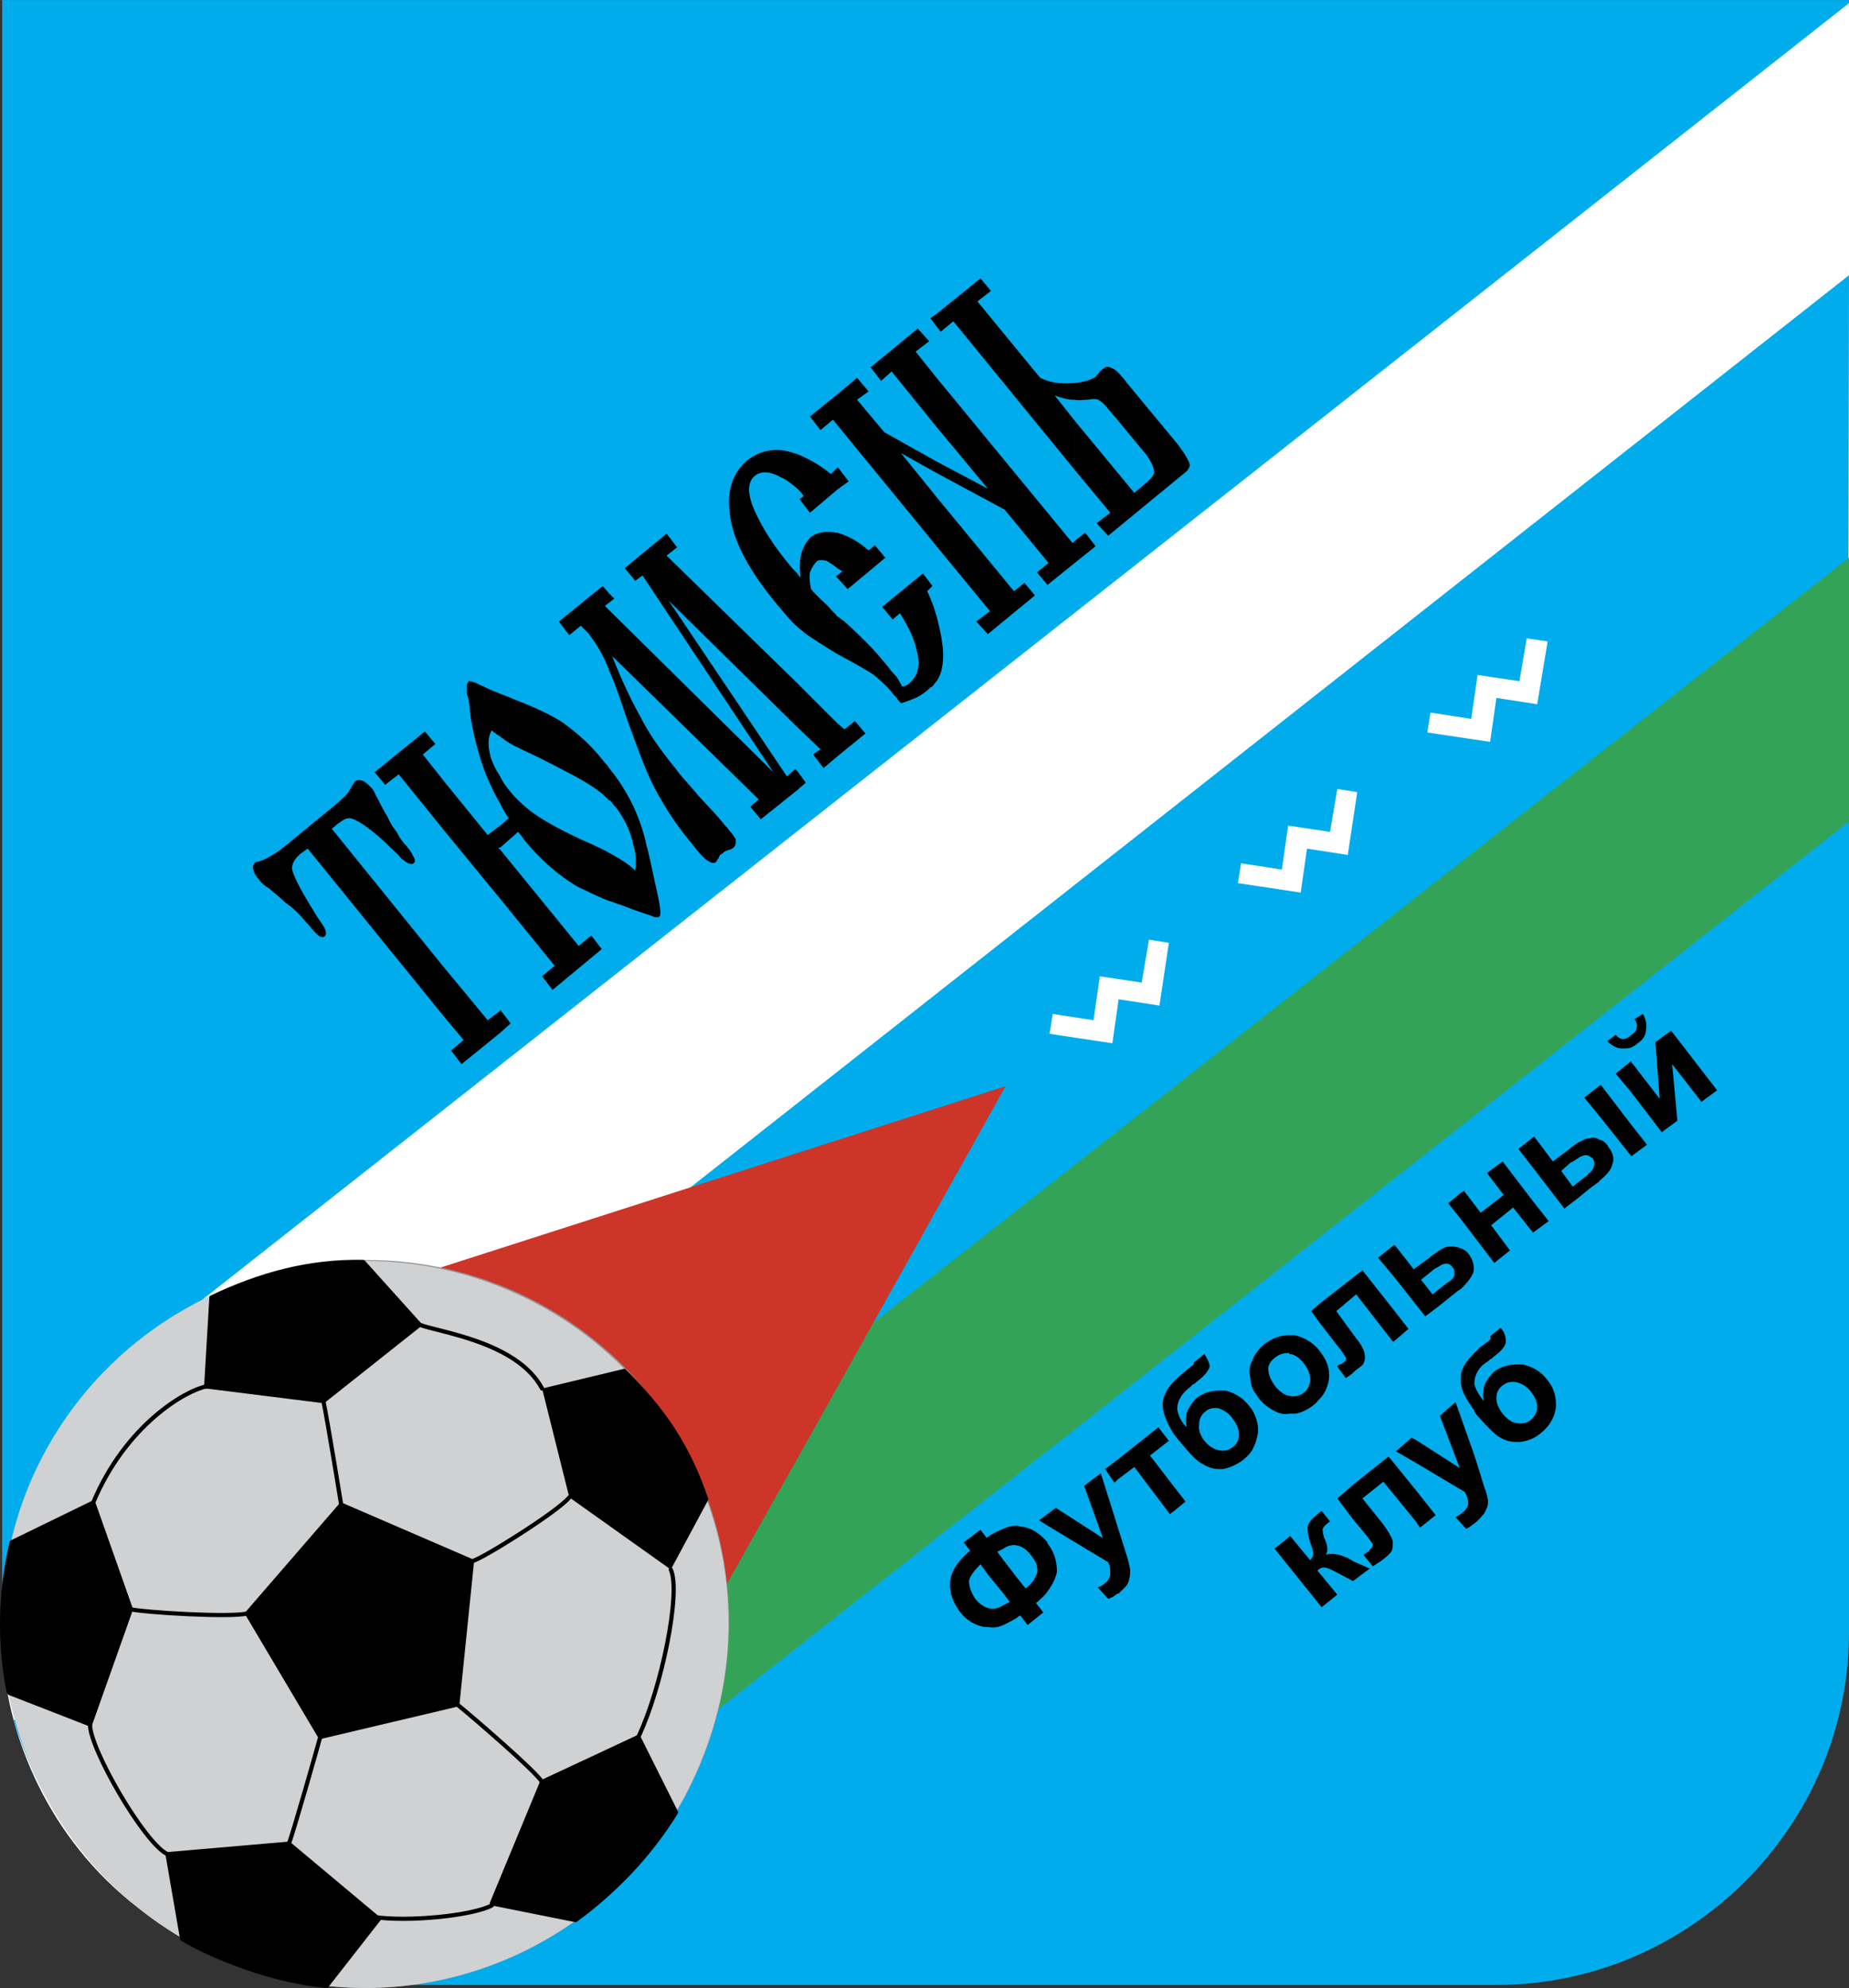
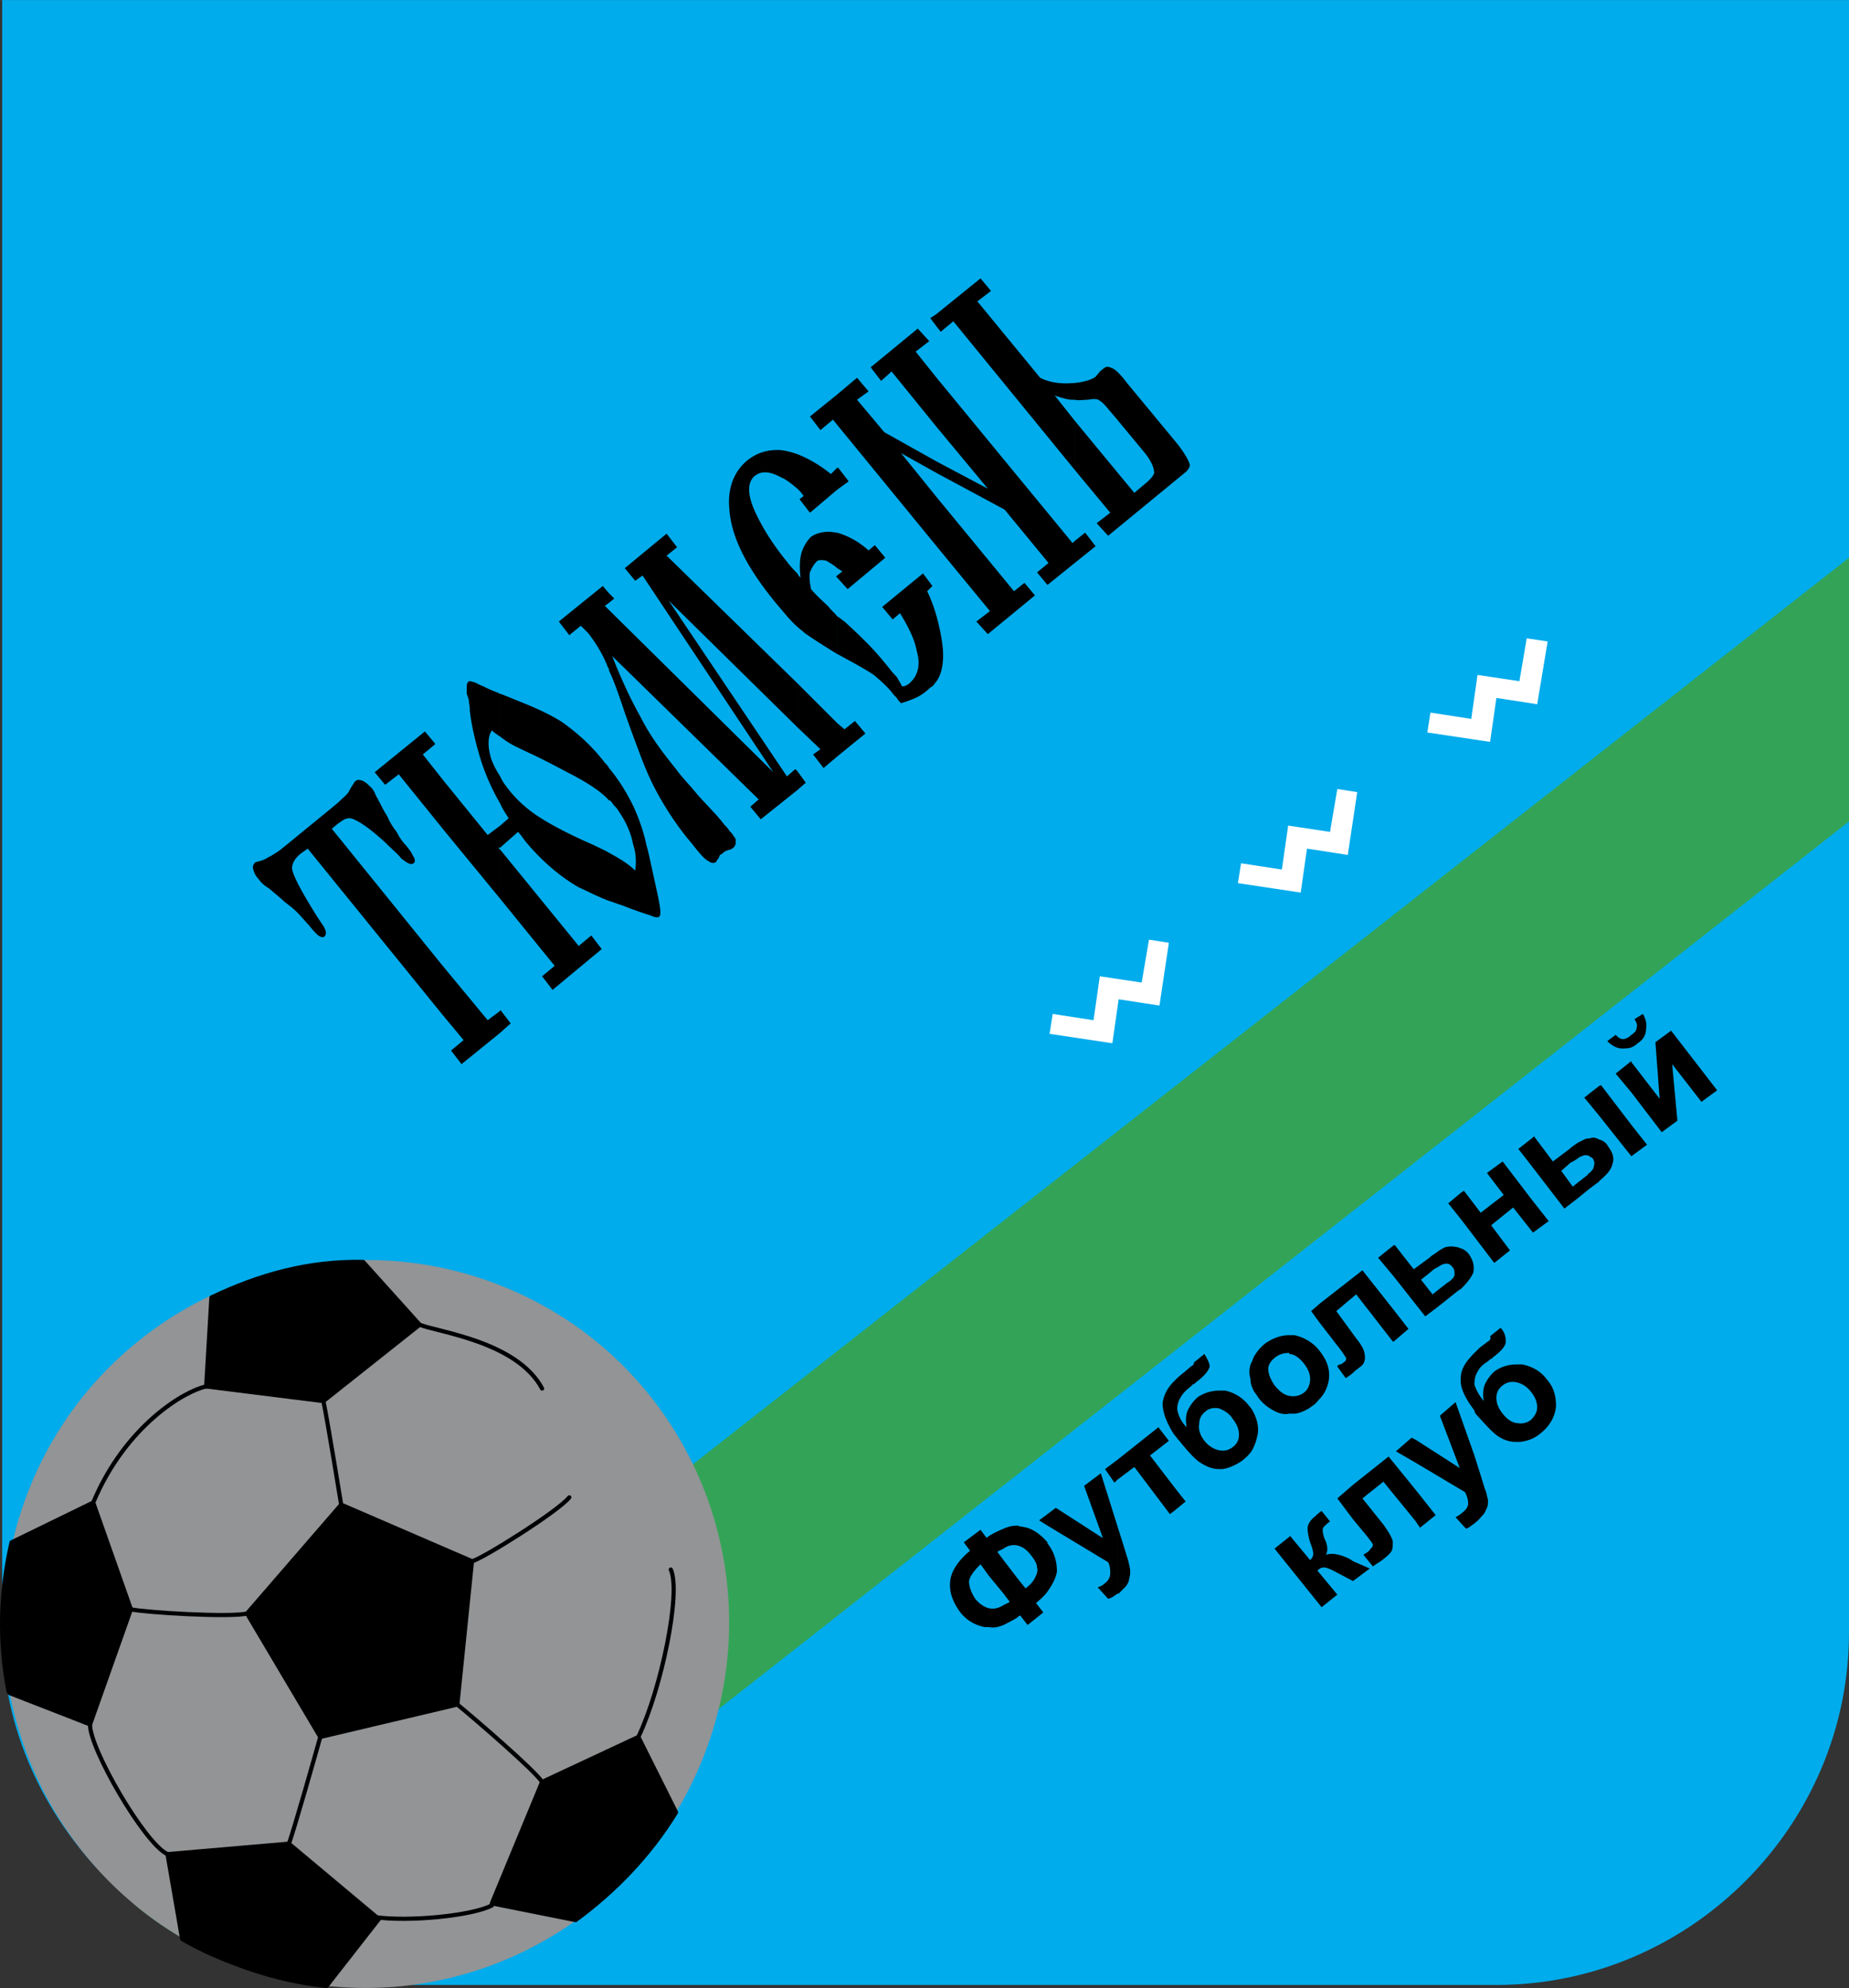
<svg xmlns="http://www.w3.org/2000/svg" width="2325" height="2500" viewBox="0 0 197.54 212.399">
  <rect x="0" y="0" width="197.54" height="212.399" fill="#333333" stroke="none" />
  <path d="M197.54 0v174.391c0 20.681-16.991 37.674-37.672 37.674H37.905c-19.898 0-37.673-17.215-37.673-37.674V0H197.54z" fill="#00acec" />
-   <path d="M39.246 212.064L197.54 87.531V.335L17.224 142.308l-8.049 14.309-8.943 19.339c.335 8.608 4.36 19.562 13.638 27.164 8.049 6.261 13.751 8.609 25.376 8.944z" fill="#fff" />
-   <path d="M39.135 212.064L197.428 87.643l.112-58.243L1.461 183.782c2.012 6.594 5.925 13.749 12.632 19.338 7.603 6.15 13.863 8.609 25.042 8.944z" fill="#00acec" />
  <path d="M39.246 212.064L197.54 87.754v-28.17L14.206 203.345c6.148 5.253 14.197 8.384 25.04 8.719z" fill="#33a457" />
-   <path fill="#cd3529" d="M107.439 116.038L68.088 128.67l-39.35 12.631 19.228 23.365 19.116 23.363 20.233-35.995z" />
  <path d="M3.027 159.299c7.713-19.787 30.294-29.847 50.305-22.022 20.01 7.825 29.625 30.294 21.911 50.194-7.826 20.122-30.183 30.07-50.305 22.245-19.899-7.825-29.736-30.295-21.911-50.417z" fill="#929496" />
-   <path d="M24.938 209.716c20.01 7.825 42.479-2.123 50.193-22.134 7.826-19.897-1.9-42.367-21.911-50.192-20.01-7.825-42.591 2.123-50.417 22.022-7.714 19.897 2.124 42.479 22.135 50.304z" fill="#d0d1d3" />
-   <path d="M75.69 160.194l-4.024 7.49-10.844-7.715-2.906-11.625 8.832-2.124c4.247 4.136 7.041 8.273 8.942 13.974z" />
  <path stroke="#000" stroke-width=".447" stroke-linecap="round" stroke-linejoin="round" d="M36.452 160.753l13.973 6.037-1.564 15.315-14.645 3.465-7.825-13.192zM38.8 134.818l6.036 6.708-10.285 8.159-12.521-1.565.559-9.501c5.143-2.459 10.397-3.913 16.211-3.801zM61.492 205.134l-8.942-1.789 5.365-12.969L68.2 185.57l4.025 8.05c-2.796 4.582-6.596 8.495-10.733 11.514zM19.46 207.146l-1.565-9.055 12.968-1.119 9.613 8.05-5.589 7.154c-3.354-.335-6.819-1.23-9.949-2.459-1.789-.672-3.801-1.566-5.478-2.571zM1.238 164.777l8.72-4.249 4.024 11.402-4.359 12.297-8.608-3.353-.111-.225c-1.008-5.252-.896-10.505.334-15.872z" />
  <path d="M22.031 148.12c-2.236.447-8.608 4.136-12.073 12.409M34.551 149.685c.447 2.124 1.9 11.068 1.9 11.068M60.821 159.969c-1.117 1.454-9.501 6.708-10.396 6.82M26.391 172.378c-1.788.447-10.956-.111-12.409-.447M48.861 182.105c1.788 1.453 8.271 7.042 9.054 8.271M34.216 185.57c-.335 1.229-2.906 10.285-3.354 11.402M9.623 184.228c-.112 2.459 5.812 12.744 8.272 13.863M44.836 141.526c1.9.782 10.396 1.788 13.079 6.818M71.666 167.684c1.118 2.459-1.007 12.744-3.466 17.886M52.55 203.567c-2.125 1.119-9.055 1.789-12.633 1.23" fill="none" stroke="#000" stroke-width=".447" stroke-linecap="round" stroke-linejoin="round" />
  <path d="M114.817 60.143v-2.349l1.116-.895 1.119 1.454-2.235 1.79zm0-9.949l3.799 4.583-1.453 1.117 1.229 1.342 8.16-6.708c.449-.335.561-.67.561-.895-.112-.447-.561-1.23-1.343-2.235l-5.365-6.485c-.67-.893-1.231-1.453-1.564-1.564-.449-.223-.672-.223-.895 0-.225.112-.225.224-.337.224l-.558.67c-.447.335-1.23.56-2.235.67v1.79c.445.112.893 0 1.452 0 .558-.112 1.007-.112 1.23.112.223.111.559.447 1.005 1.005l.67.782 3.243 3.914c.67.895.893 1.565.893 2.012-.111.335-.333.56-.67.895l-1.453 1.229-6.371-7.713v5.255zm0-9.28v1.79h-.225c-.56 0-1.229-.223-1.901-.447l2.126 2.684v5.254L101.848 34.32l-1.342 1.119-.447-.56v-1.342l4.696-3.8 1.118 1.34-1.454 1.119 6.708 8.161c1.119.558 2.347.67 3.579.558l.111-.001zm0 16.88l-.225.225-14.532-17.663v5.253l5.478 6.596-5.478-2.906v1.229l7.268 3.912 4.694 5.703-1.229 1.005 1.118 1.342 2.908-2.347v-2.349h-.002zM100.06 72.775v-6.931c.336 1.229.56 2.347.671 3.465.112 1.454-.112 2.684-.671 3.466zm0-14.421V53.1l8.272 10.061 1.118-.895 1.119 1.342-5.031 4.136-1.229-1.342 1.454-1.118-5.703-6.93zm0-24.818v1.342l-.67-.895.67-.447zm0 6.82v5.253l-4.807-5.925-1.118 1.007-1.117-1.454 5.03-4.135 1.23 1.34-1.454 1.119 2.236 2.795zm0 8.943l-5.589-3.13-2.907-3.466 1.23-.895-1.23-1.453-2.124 1.788v3.242l10.62 12.968V53.1l-3.8-4.696 3.8 2.125v-1.23zm0 16.545v6.931c-.224.223-.335.558-.67.67a5.613 5.613 0 0 1-1.565 1.117c-.559.225-1.117.447-1.564.56-.224-.223-.335-.335-.447-.56a35.27 35.27 0 0 1-.335-.335c-.56-.782-1.342-1.453-2.124-2.124-.671-.446-1.454-.893-2.459-1.453-.447-.223-1.006-.56-1.453-.783v-4.024c.224.111.447.335.782.558a66.427 66.427 0 0 1 2.348 2.236c.782.782 1.564 1.677 2.459 2.794.335.447.671.782.783.895.112.223.335.56.559 1.005.224 0 .56-.111.783-.335.894-.783 1.229-1.9.782-3.465-.224-1.229-.895-2.571-1.789-4.024l-.783.67-1.117-1.342 4.359-3.577 1.006 1.342-.559.558c.445.897.78 1.904 1.004 2.686zM89.44 80.823v-3.577l.782.67 1.118-.893 1.118 1.34-3.018 2.46zm0-19.115v-.225l.559-.447c-.223-.11-.335-.223-.559-.335V56.9c1.118.337 2.235.895 3.354 1.901l.671-.56 1.117 1.342-4.024 3.354-1.118-1.229zm0-9.39v-2.349h.112l1.118 1.454-1.23.895zm0-10.174v3.242l-.447-.558-1.341 1.118-1.118-1.453 2.906-2.349zm0 7.825v2.349l-2.907 2.459-1.118-1.454.447-.335a4.846 4.846 0 0 0-.67-.782v-3.689a13.617 13.617 0 0 1 3.577 2.125l.671-.673zm0 6.931v3.801c-.335-.335-.783-.558-1.118-.782-.447-.112-.783-.112-1.007 0-.335.335-.559.67-.782 1.229-.111.56 0 1.118.112 1.789.782.895 1.453 1.453 1.9 1.9.224.335.559.56.895 1.007v4.024c-1.454-.895-2.683-1.677-3.465-2.236-.224-.223-.559-.447-.783-.67v-5.701c.112.223.224.335.335.447-.112-1.007-.112-1.901.112-2.684.223-.67.559-1.23 1.006-1.677.67-.447 1.564-.67 2.683-.447h.112zm0 4.583l-.112.112.112.112v-.224zm0 15.764v3.577l-1.454 1.229-1.117-1.453.782-.559-2.459-2.347v-4.696l4.248 4.249zm-4.248 7.154v-2.013l.894 1.229-.894.784zm0-35.884v3.689c-.671-.56-1.229-1.007-1.789-1.229-1.229-.67-2.124-.67-2.794-.112-.782.672-.782 2.012.112 3.914.782 1.677 1.9 3.464 3.465 5.366.335.446.67.783 1.006 1.118v5.701c-.782-.67-1.453-1.565-2.235-2.459-3.13-3.801-4.808-7.043-5.031-10.062-.224-2.235.447-4.024 1.901-5.253 1.006-.783 2.012-1.118 3.242-1.118.67-.003 1.452.22 2.123.445zm0 24.481L71.218 59.359l1.118-.893-1.118-1.454-4.471 3.689 1.117 1.342.783-.56L82.621 82.5 65.07 65.172v6.485c.447.893 1.006 2.459 1.677 4.471.782 2.235 1.341 3.689 1.676 4.583.671 1.788 1.342 3.242 2.124 4.582.895 1.566 2.012 3.242 3.354 4.808.782 1.005 1.341 1.677 1.789 1.9.335.225.559.225.782.112.112-.112.112-.225.224-.335.112-.112.112-.225.224-.447.112 0 .112-.112.224-.112a1.54 1.54 0 0 1 .447-.335c.111 0 .224-.112.447-.112.111-.112.224-.112.335-.223.112-.112.224-.336.224-.447v-.447s-.112-.224-.224-.335c-.111-.225-.224-.336-.447-.56-.111-.225-.335-.447-.447-.56-.224-.223-.335-.447-.559-.67-.447-.56-1.229-1.342-2.348-2.572-1.006-1.229-1.899-2.124-2.347-2.794-1.454-1.789-2.795-3.577-3.801-5.589-1.006-1.789-2.012-3.914-3.018-6.485l15.65 15.315-.895.782 1.118 1.342 3.913-3.13v-2.013l-.224-.223-.895.782-12.632-18.78 13.75 13.526v-4.693h.001zM65.07 96.251v-5.143c1.23.672 2.124 1.229 2.794 1.901.112-.895.112-1.789-.224-2.796-.224-1.229-.782-2.459-1.564-3.577-.112-.223-.336-.447-.447-.559-.112-.111-.224-.335-.447-.558h-.112v-3.466c1.118 1.342 1.9 2.684 2.571 4.024.559 1.229 1.118 2.684 1.454 4.36.112.223.447 1.9 1.118 4.919.335 1.565.446 2.347.224 2.571-.112.111-.447.111-.895-.112-.335-.112-1.454-.447-3.13-1.118-.448-.111-.895-.335-1.342-.446zm0-31.861v-1.005l.559.558-.559.447zm-11.627 43.598v-.112l1.118 1.454-1.118 1.005v-2.347zM65.07 63.385v1.005l-.447.335.447.447v6.485c0-.112 0-.225-.112-.337-.559-1.453-1.341-2.682-2.124-3.689l-.783-.782-1.23 1.007-1.117-1.454 4.695-3.8.671.783zm0 18.668v3.466c-.782-.895-2.124-1.789-4.025-2.794-.67-.336-1.677-.895-3.242-1.677-.895-.447-1.9-.895-2.794-1.342-.671-.335-1.118-.67-1.565-1.007v-4.582c.336.111 1.118.446 2.236.893 1.677.672 3.13 1.342 4.36 2.125 1.565 1.119 3.13 2.459 4.583 4.361.223.222.335.334.447.557zm0 9.055c-.559-.335-1.118-.558-1.789-.895-2.571-1.118-4.695-2.235-6.148-3.242a13.456 13.456 0 0 1-2.571-2.347c-.447-.56-.895-1.118-1.118-1.677v2.907c.224.56.56 1.007.895 1.565l-.895.782v2.349l1.901-1.677c.224.223.447.558.782 1.005 1.677 2.012 3.578 3.689 5.701 4.918.783.335 1.789.895 3.242 1.454v-5.142zm-11.627 4.918v-5.253l8.384 10.285 1.342-1.118 1.118 1.453-5.254 4.361-1.118-1.454 1.342-1.118-5.814-7.156zm-3.912 15.093l-2.236-2.684v-5.254l4.808 5.813 1.341-1.007v2.347l-4.136 3.354-1.118-1.453 1.341-1.116zm3.912-37.002v4.582c-.335-.223-.67-.445-.894-.67-.447.67-.447 1.677-.112 2.907.224.67.559 1.342 1.006 2.012v2.907a23.548 23.548 0 0 1-2.012-4.471c-.559-1.789-1.006-3.577-1.23-5.366 0-.56-.111-1.007-.111-1.117 0-.225-.112-.447-.224-.783v-.784c0-.335.111-.446.224-.558.111 0 .224 0 .559.112.112 0 .447.223 1.006.446.671.336 1.229.56 1.564.672.001-.001.113.111.224.111zm0 14.084l-1.341 1.007-4.808-5.925v5.253l6.148 7.49v-5.253l-.222-.223h.224v-2.349zm-6.148 20.235L32.874 90.661l-.782.56c-.671.56-.894 1.117-.894 1.564.112.783 1.006 2.459 2.683 5.143l.671 1.005c.335.56.335.895.112 1.118-.112.112-.447.112-.783-.223a9.149 9.149 0 0 1-.894-1.007c-.336-.335-.782-.893-1.229-1.34s-.895-.782-1.342-1.119c-.335-.335-.894-.783-1.677-1.453-.559-.335-.894-.67-1.117-1.007a2.145 2.145 0 0 1-.559-1.005c-.112-.335 0-.56.224-.782.447-.112.894-.225 1.23-.447.446-.225 1.006-.56 1.453-.895l.559-.447 4.919-4.024.671-.56c.446-.447.894-.782 1.117-1.117.224-.447.448-.782.671-1.118.224-.224.447-.224.782-.112s.671.447 1.006.782c.112.112.336.447.447.782.447.782.783 1.565 1.23 2.236a6.707 6.707 0 0 0 1.006 1.677c.335.67.671 1.117 1.006 1.453.447.56.671.895.671 1.007.335.447.335.782.112.895-.224.223-.67 0-1.341-.56-.224-.335-.782-.782-1.565-1.565-1.565-1.454-2.683-2.236-3.466-2.571-.447-.225-.894-.112-1.341.223l-.335.225-.671.558 11.849 14.646v5.253h-.002zm0-25.153L45.172 80.6l1.341-1.117-1.118-1.342-5.366 4.359 1.118 1.342 1.453-1.118 4.695 5.812v-5.253zM174.287 123.527v-3.353l1.677 2.123-1.677 1.23zm0-6.819l3.242 4.249 1.677-1.229-.558-6.038 3.129 4.025 1.677-1.231-4.918-6.372-1.677 1.23.449 6.036-3.021-3.912v3.242zm0-4.806v-1.342c.336-.224.561-.447.561-.782.109-.225 0-.56-.225-.895l.895-.56c.333.56.445 1.119.333 1.677 0 .559-.333 1.119-.895 1.454-.22.223-.444.336-.669.448zm0-1.342v1.342c-.333.11-.67.11-1.004.11-.561 0-1.119-.335-1.567-.782l.895-.67c.224.223.449.447.782.447.224 0 .561-.112.894-.447zm0 2.906v3.242l-1.677-2.012 1.677-1.342v.112zm0 6.708l-3.242-4.249-.221.112v3.129l3.463 4.359v-3.351zm-3.463 6.036v-4.472c.446.111.782.335 1.003.783.449.558.67 1.229.449 1.788-.111.672-.67 1.23-1.452 1.901zm0-10.172v3.129l-1.007-1.229v-1.118l1.007-.782zm0 5.701v4.472s0 .112-.112.112l-.895.67v-1.677c.221-.223.446-.447.446-.67.112-.336.112-.56-.112-.895-.112-.112-.221-.112-.333-.224v-1.9a.952.952 0 0 1 .782 0c.112 0 .224.112.224.112zm-1.007-4.919v1.118l-.561-.67.561-.448zm0 4.807v1.9c-.112-.111-.337-.111-.561-.111-.222.111-.446.111-.67.335v-1.677l.67-.335c.224-.112.337-.112.561-.112zm0 3.689v1.677l-1.231 1.005v-1.675l1.007-.784c.112-.111.112-.223.224-.223zm-1.231-3.242v1.677c-.221.112-.446.335-.782.447l-1.007.895 1.231 1.676.558-.446v1.675l-1.453 1.119-3.354-4.361v-3.242l.112-.111 2.014 2.682 1.786-1.342c.225-.222.561-.446.895-.669zm-4.806 9.614l1.677-1.231-1.677-2.123v3.354zm0-10.173v3.242l-1.565-2.012 1.565-1.23zm0 6.819l-3.242-4.249-1.677 1.23 1.789 2.347-2.459 1.901-1.79-2.349-.336.224v2.794l3.578 4.696 1.677-1.342-2.011-2.684 2.347-1.9 2.123 2.684v-3.352h.001zm-7.715 9.391v-4.361c.336.112.673.337.895.672.449.67.561 1.229.449 1.9-.225.559-.671 1.117-1.344 1.789zm0-10.285v2.794l-1.34-1.677 1.34-1.117zm0 5.924v4.361c-.109 0-.109.112-.221.112l-2.238 1.788v-1.788l1.007-.784c.561-.335.782-.67.782-.894 0-.336 0-.559-.221-.782-.224-.336-.561-.447-.895-.336-.112 0-.336.112-.673.336V133.7a6.02 6.02 0 0 1 .786-.447c.333-.112.892-.112 1.34 0 .112 0 .224.111.333.111zm-2.46.337v1.677c-.221.111-.446.223-.67.446l-1.116.895 1.229 1.565.558-.446v1.788l-1.34 1.007-3.354-4.249v-3.354h.112l2.014 2.572 1.677-1.23c.333-.336.669-.449.89-.671zm-4.694 9.612l1.565-1.342-1.565-2.012v3.354zm0-10.284v3.354l-1.677-2.012 1.677-1.342zm0 6.93l-3.354-4.247-4.583 3.577v2.012l1.9 2.459c.56.67.783 1.118.895 1.23.111.224 0 .447-.223.56-.112.112-.225.223-.449.223-.112.112-.223.112-.223.225l.895 1.228c.56-.335.783-.558 1.005-.781.449-.337.783-.56.895-.783.112-.224.225-.56.112-1.007 0-.335-.336-1.006-.895-1.677l-2.123-2.907 2.123-1.789 3.912 5.031h.112v-3.354h.001zm-7.936 9.503v-5.142c.783 1.005 1.118 1.9 1.005 3.017-.11.783-.447 1.565-1.005 2.125zm0-10.172v2.012l-.895-1.229.895-.783zm0 5.03v5.142c-.224.223-.336.447-.67.67-.561.447-1.231.784-1.901.895h-.67v-1.9c.558.112 1.118 0 1.565-.335.446-.336.67-.895.67-1.454 0-.558-.225-1.117-.67-1.675-.447-.56-1.007-1.007-1.565-1.007v-2.012h.558c1.006.222 2.013.782 2.683 1.676zm-3.242-1.676v2.012-.112c-.559 0-1.007.112-1.454.447-.447.335-.782.782-.782 1.229 0 .56.223 1.117.672 1.789.558.67 1.005 1.005 1.564 1.118v1.9c-.449.112-1.007 0-1.454-.223-.671-.335-1.342-.782-1.899-1.565-.112-.224-.337-.447-.447-.671v-3.577c.335-.56.67-1.005 1.229-1.453.782-.559 1.677-.894 2.571-.894zm-3.8 11.96c.223-.446.335-.893.447-1.453.112-.782-.112-1.564-.447-2.235v3.688zm0-9.613v3.577c-.223-.447-.335-.782-.335-1.23-.224-.782-.112-1.452.223-2.012-.001-.111.112-.223.112-.335zm0 5.925v3.688c-.223.56-.672 1.007-1.23 1.454-.67.447-1.342.782-2.124.895h-.335v-2.012c.558.111 1.007 0 1.453-.336.447-.335.67-.782.67-1.34 0-.56-.223-1.119-.67-1.677-.335-.56-.895-.895-1.453-1.118v-1.901h.67a4.348 4.348 0 0 1 2.571 1.677c.224.223.335.445.448.67zm-3.69-2.349v1.901c-.559-.112-1.119 0-1.452.335a1.59 1.59 0 0 0-.672 1.34c-.112.56.111 1.231.56 1.789.446.56 1.005.895 1.564 1.007v2.012c-.67 0-1.231-.225-1.789-.56-.67-.335-1.453-1.229-2.459-2.459-.224-.223-.335-.447-.558-.67v-5.701c.333-.336.558-.56 1.005-.895l.782-.67c.223-.112.335-.225.335-.447l1.119-.895c.333.56.558 1.007.558 1.342-.112.447-.558 1.005-1.452 1.675-.112.112-.225.224-.337.224l-.223.223c-.56.447-.893.782-1.118 1.229-.224.335-.336.783-.336 1.23.112.56.336 1.229 1.007 1.901-.112-.672-.112-1.23.112-1.79.224-.447.558-1.006 1.117-1.453a4.072 4.072 0 0 1 2.237-.668zm-4.806 12.856v-2.571l1.228 1.564-1.228 1.007zm0-13.861v5.701c-.783-1.229-1.231-2.347-1.231-3.354.112-.782.448-1.565 1.231-2.347zm0 11.29l-2.572-3.354 2.012-1.565-1.118-1.452-4.36 3.464v2.125l1.789-1.342 3.8 5.031.449-.335v-2.572zm-6.038 11.402V163.1l.67 2.124.449 1.453c.111.447.223.895.223 1.118 0 .336 0 .56-.112.895 0 .224-.111.447-.335.782l-.783.783h-.112zm-7.49-5.364c.782 1.005 1.007 2.012 1.007 3.017-.112.67-.448 1.342-1.007 2.125v-5.142zm7.49-8.945v2.125l-.335.335-1.005-1.453 1.34-1.007zm0 7.156l-1.79-5.701-1.788 1.34 2.012 5.59-5.031-3.242-.895.67v1.229l6.483 3.914c.224.447.224.893.224 1.229 0 .335-.224.782-.558 1.005-.224.224-.449.335-.782.447l1.116 1.229c.449-.112.671-.335 1.007-.559v-7.151zm-8.718 8.16l.783 1.007-1.677 1.34-.782-1.005c-.112 0-.225.11-.337.223v-4.249l.895 1.119c.447-.335.782-.672 1.006-1.119.223-.446.335-.782.223-1.118 0-.447-.335-.895-.672-1.342-.446-.558-.893-.893-1.453-1.005v-2.125c.112 0 .337.112.448.112 1.117.112 2.012.782 2.794 1.677V170.03c-.223.336-.67.783-1.228 1.231zm1.228-9.502v1.229l-.895-.56.895-.669zm-3.242 11.067c-.558.335-1.006.56-1.452.782v-2.124l.67-.335-.67-.895v-3.577l1.452 1.9v4.249zm-1.452-9.503a3.448 3.448 0 0 1 1.452-.335v2.125c-.445-.112-1.006 0-1.452.335v-2.125zm0 10.285c-.56.225-1.007.335-1.565.225v-2.012c.558.111 1.005 0 1.565-.336v2.123zm-1.565-9.502a10.297 10.297 0 0 1 1.565-.783v2.125l-.67.335.67.895v3.577l-1.565-1.9v-4.249zm0 9.727h-.449c-1.116-.225-2.011-.782-2.682-1.677-.783-1.118-1.118-2.125-1.006-3.242.112-1.007.783-2.124 2.124-3.242l-.67-.895 1.789-1.342.67.895c0-.112.112-.112.224-.224v4.249l-.895-1.23c-.67.67-1.119 1.23-1.229 1.789 0 .558.223 1.23.67 1.9.447.56 1.005.895 1.454 1.007v2.012zM161.99 154.045v-2.012h.112c.449.11 1.007 0 1.453-.335.336-.336.673-.782.673-1.342s-.225-1.118-.673-1.677c-.446-.56-1.004-.895-1.565-1.007v-1.9h.67c1.007.225 1.901.672 2.571 1.564.783.895 1.007 1.79 1.007 2.907-.112 1.118-.67 2.125-1.677 2.907-.67.56-1.34.782-2.123.895h-.448zm0-8.272v1.9c-.558-.111-1.007 0-1.452.336-.446.335-.67.782-.67 1.34 0 .56.225 1.119.67 1.677.445.56.895.895 1.452 1.007v2.012a3.165 3.165 0 0 1-1.677-.447c-.67-.335-1.453-1.229-2.572-2.459-.109-.112-.221-.335-.221-.448v-6.148c.112-.112.333-.335.558-.558l.895-.672c.224-.112.336-.335.224-.558l1.116-.895c.449.447.561 1.005.561 1.453s-.449 1.007-1.343 1.677c-.112.112-.222.224-.334.224l-.224.223c-.558.335-.895.67-1.119 1.117-.221.335-.333.782-.333 1.342.112.447.446 1.118 1.004 1.788-.109-.558-.109-1.23.112-1.788.224-.447.561-1.007 1.119-1.452a4.034 4.034 0 0 1 2.234-.671zm-4.469 16.993v-7.268l.67 2.125.446 1.454c.224.447.224.893.336 1.117 0 .335 0 .67-.112.895-.112.223-.224.558-.446.782-.224.223-.449.558-.782.783l-.112.112zm0-18.223v6.148c-1.007-1.342-1.565-2.459-1.456-3.466 0-.892.449-1.675 1.456-2.682zm0 10.955l-2.014-5.701-1.677 1.454 2.125 5.589-4.697-3.019v2.459l5.255 3.131c.225.447.337.782.337 1.229 0 .335-.225.67-.673 1.005-.112.112-.446.336-.67.447l1.119 1.229c.333-.11.558-.335.895-.558v-7.265zm-6.263 7.043v-3.354l2.126 2.684-1.677 1.342-.449-.672zm-6.706 4.249l1.788.782-1.788 1.342v-2.124zm6.706-12.969v2.459l-2.123-1.229 1.677-1.453.446.223zm0 5.366l-2.905-3.577-3.801 3.019v3.689l1.117 1.341c.558.671.895 1.119 1.007 1.342 0 .224-.112.335-.336.56 0 .112-.222.223-.333.335-.225.112-.225.112-.337.223l1.007 1.231c.446-.337.895-.56 1.119-.784.446-.335.782-.67.892-.893.112-.224.112-.671.112-1.006-.112-.448-.446-1.007-1.004-1.79l-2.238-2.794 2.238-1.788 3.463 4.247v-3.355zm-15.089 6.261l1.677-1.342 2.123 2.571c.224-.223.336-.447.336-.67 0-.225-.112-.672-.336-1.23-.225-.782-.335-1.454-.225-1.789.112-.335.336-.67.782-1.005.112-.112.337-.336.672-.56l.895 1.118c-.447.335-.672.56-.782.782 0 .225 0 .56.223 1.119.337.67.337 1.34.112 1.675.558-.223 1.34-.11 2.347.337.112 0 .112.11.224.11l.335.225v2.124l-2.125-1.119c-.447-.223-.782-.335-1.007-.335-.223 0-.446.112-.67.335l2.124 2.571-1.677 1.342-5.028-6.259zm8.383-6.819l-1.677 1.453 1.677 2.236v-3.689z" />
  <path fill="#fff" d="M124.877 100.722l-2.124-.335-.782 4.584-4.471-.672-.672 4.696-4.36-.672-.335 2.125 6.708 1.006.67-4.696 4.361.672zM145 84.625l-2.125-.335-.782 4.583-4.471-.672-.671 4.696-4.361-.67-.335 2.123 6.707 1.006.671-4.695 4.36.672zM165.344 68.526l-2.235-.335-.782 4.584-4.473-.671-.67 4.695-4.361-.67-.333 2.124 6.707 1.005.671-4.696 4.361.672z" />
</svg>